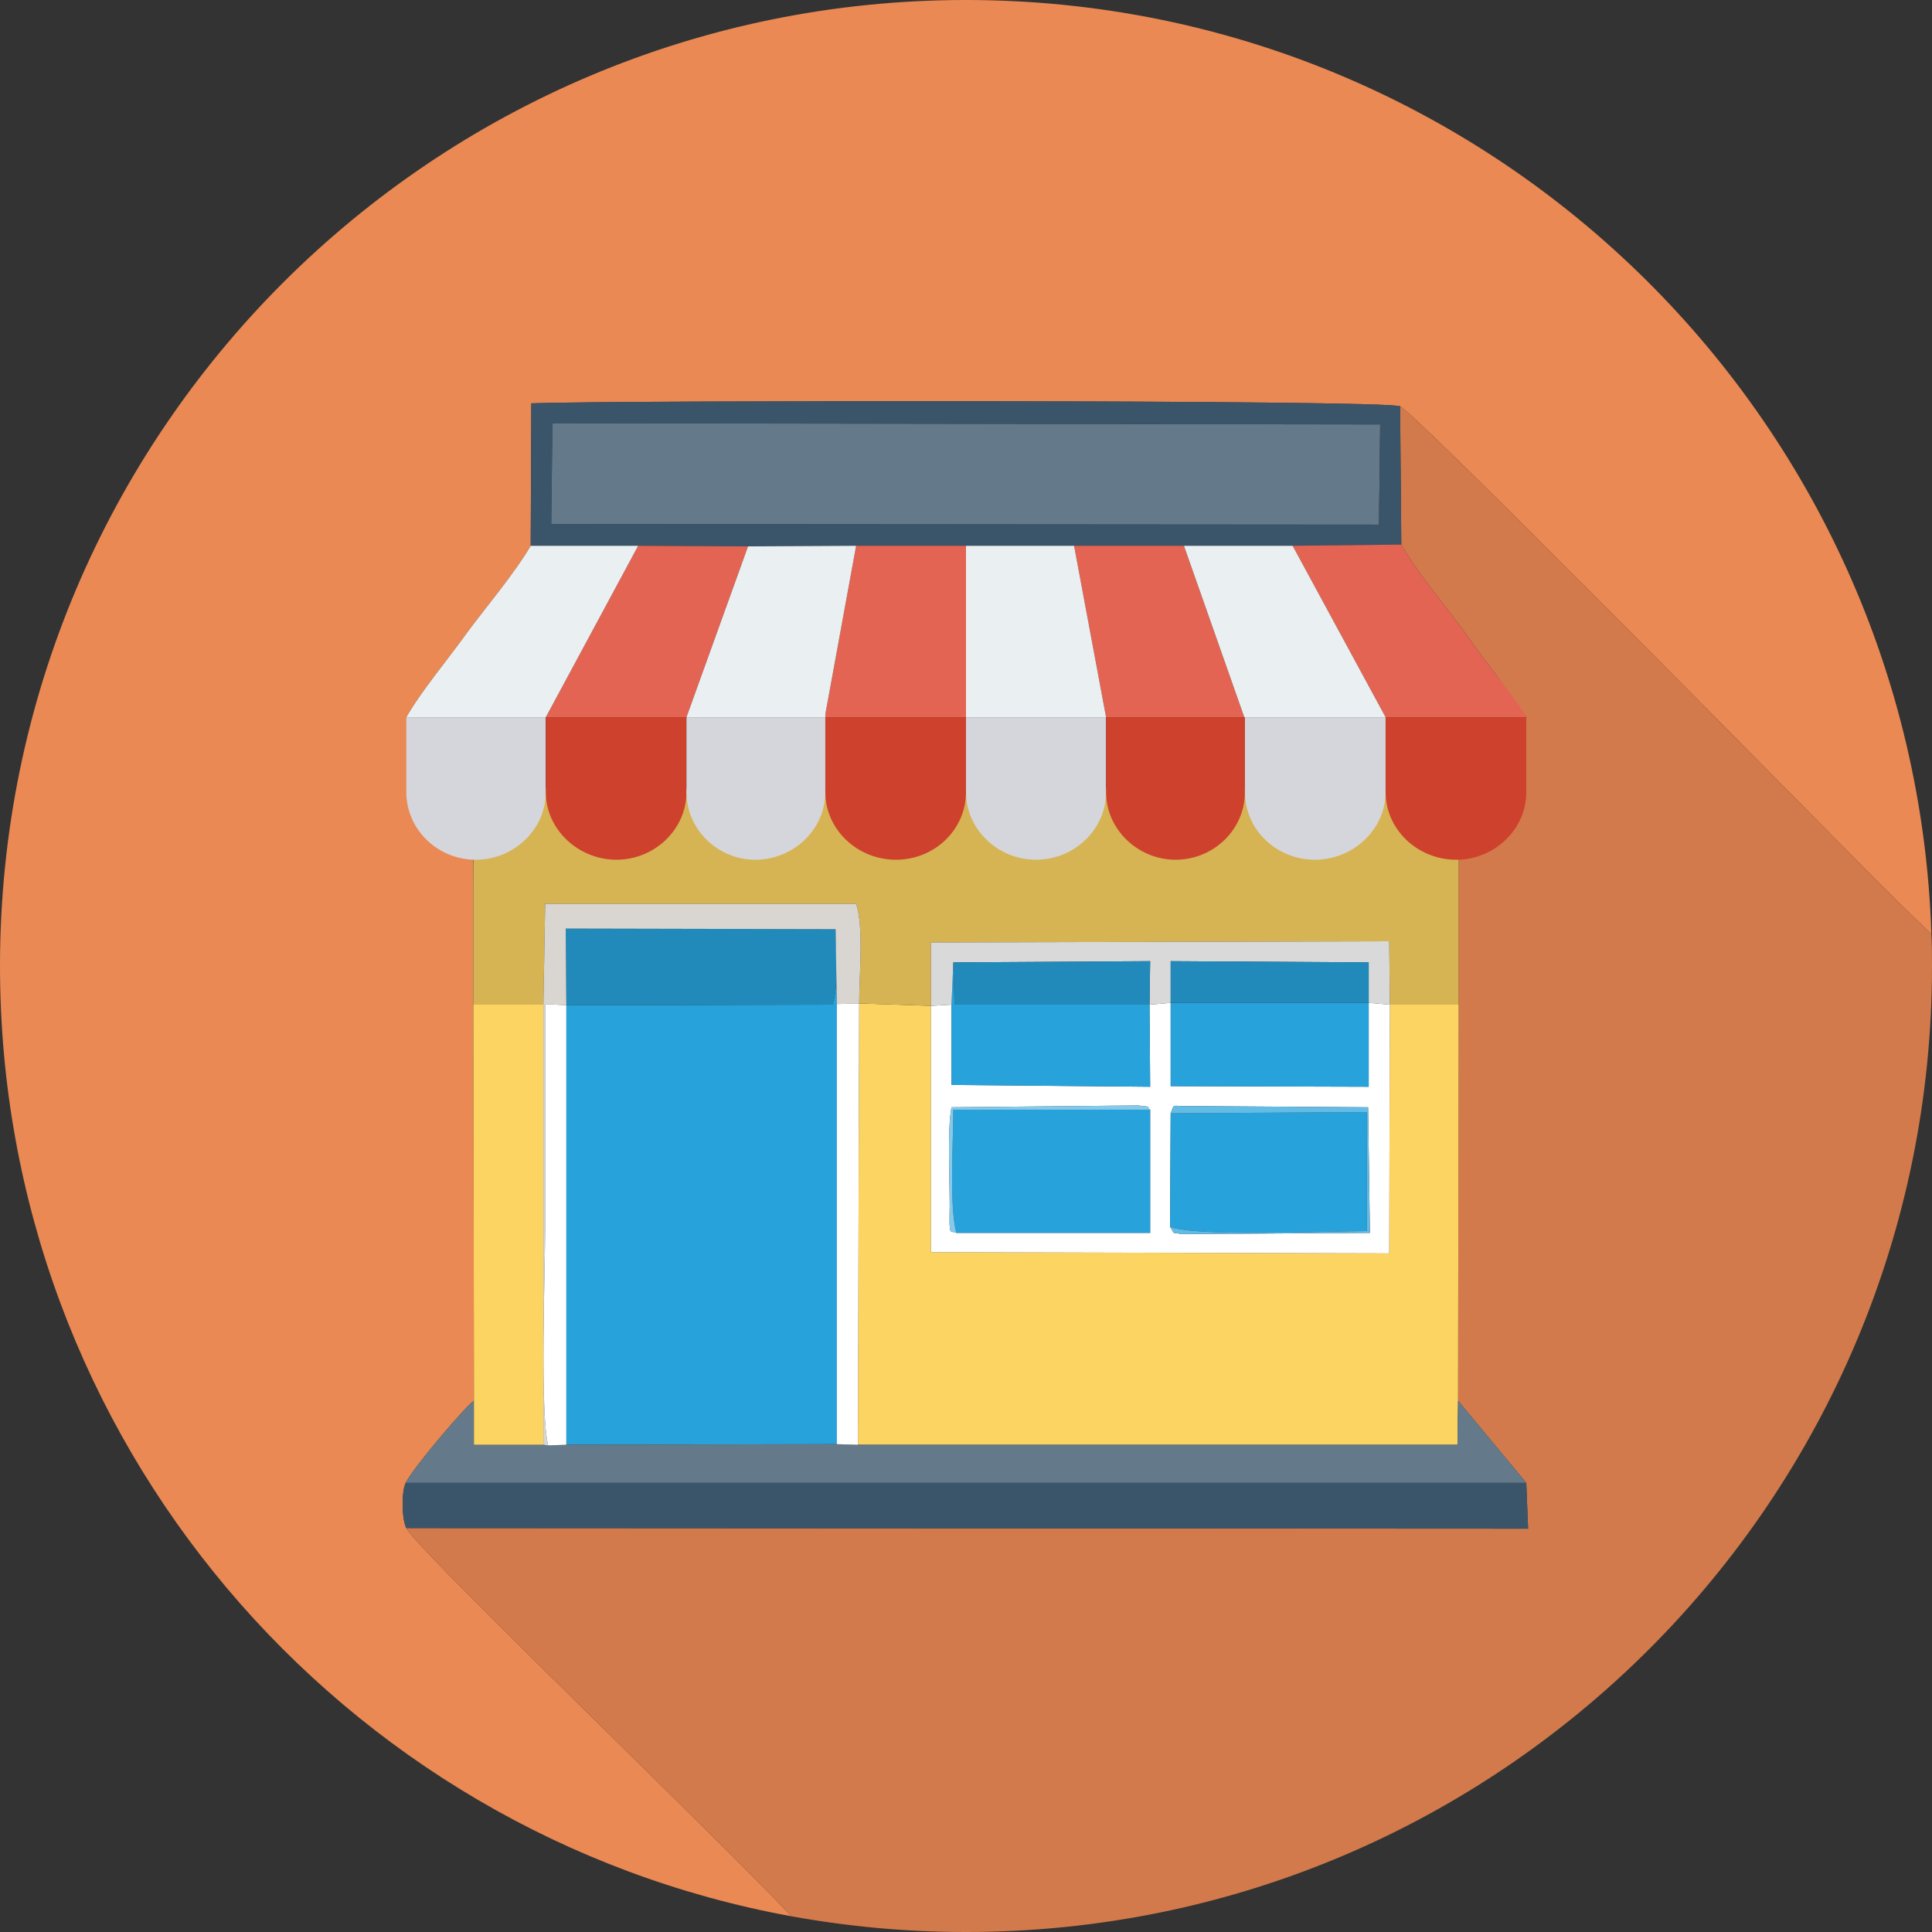
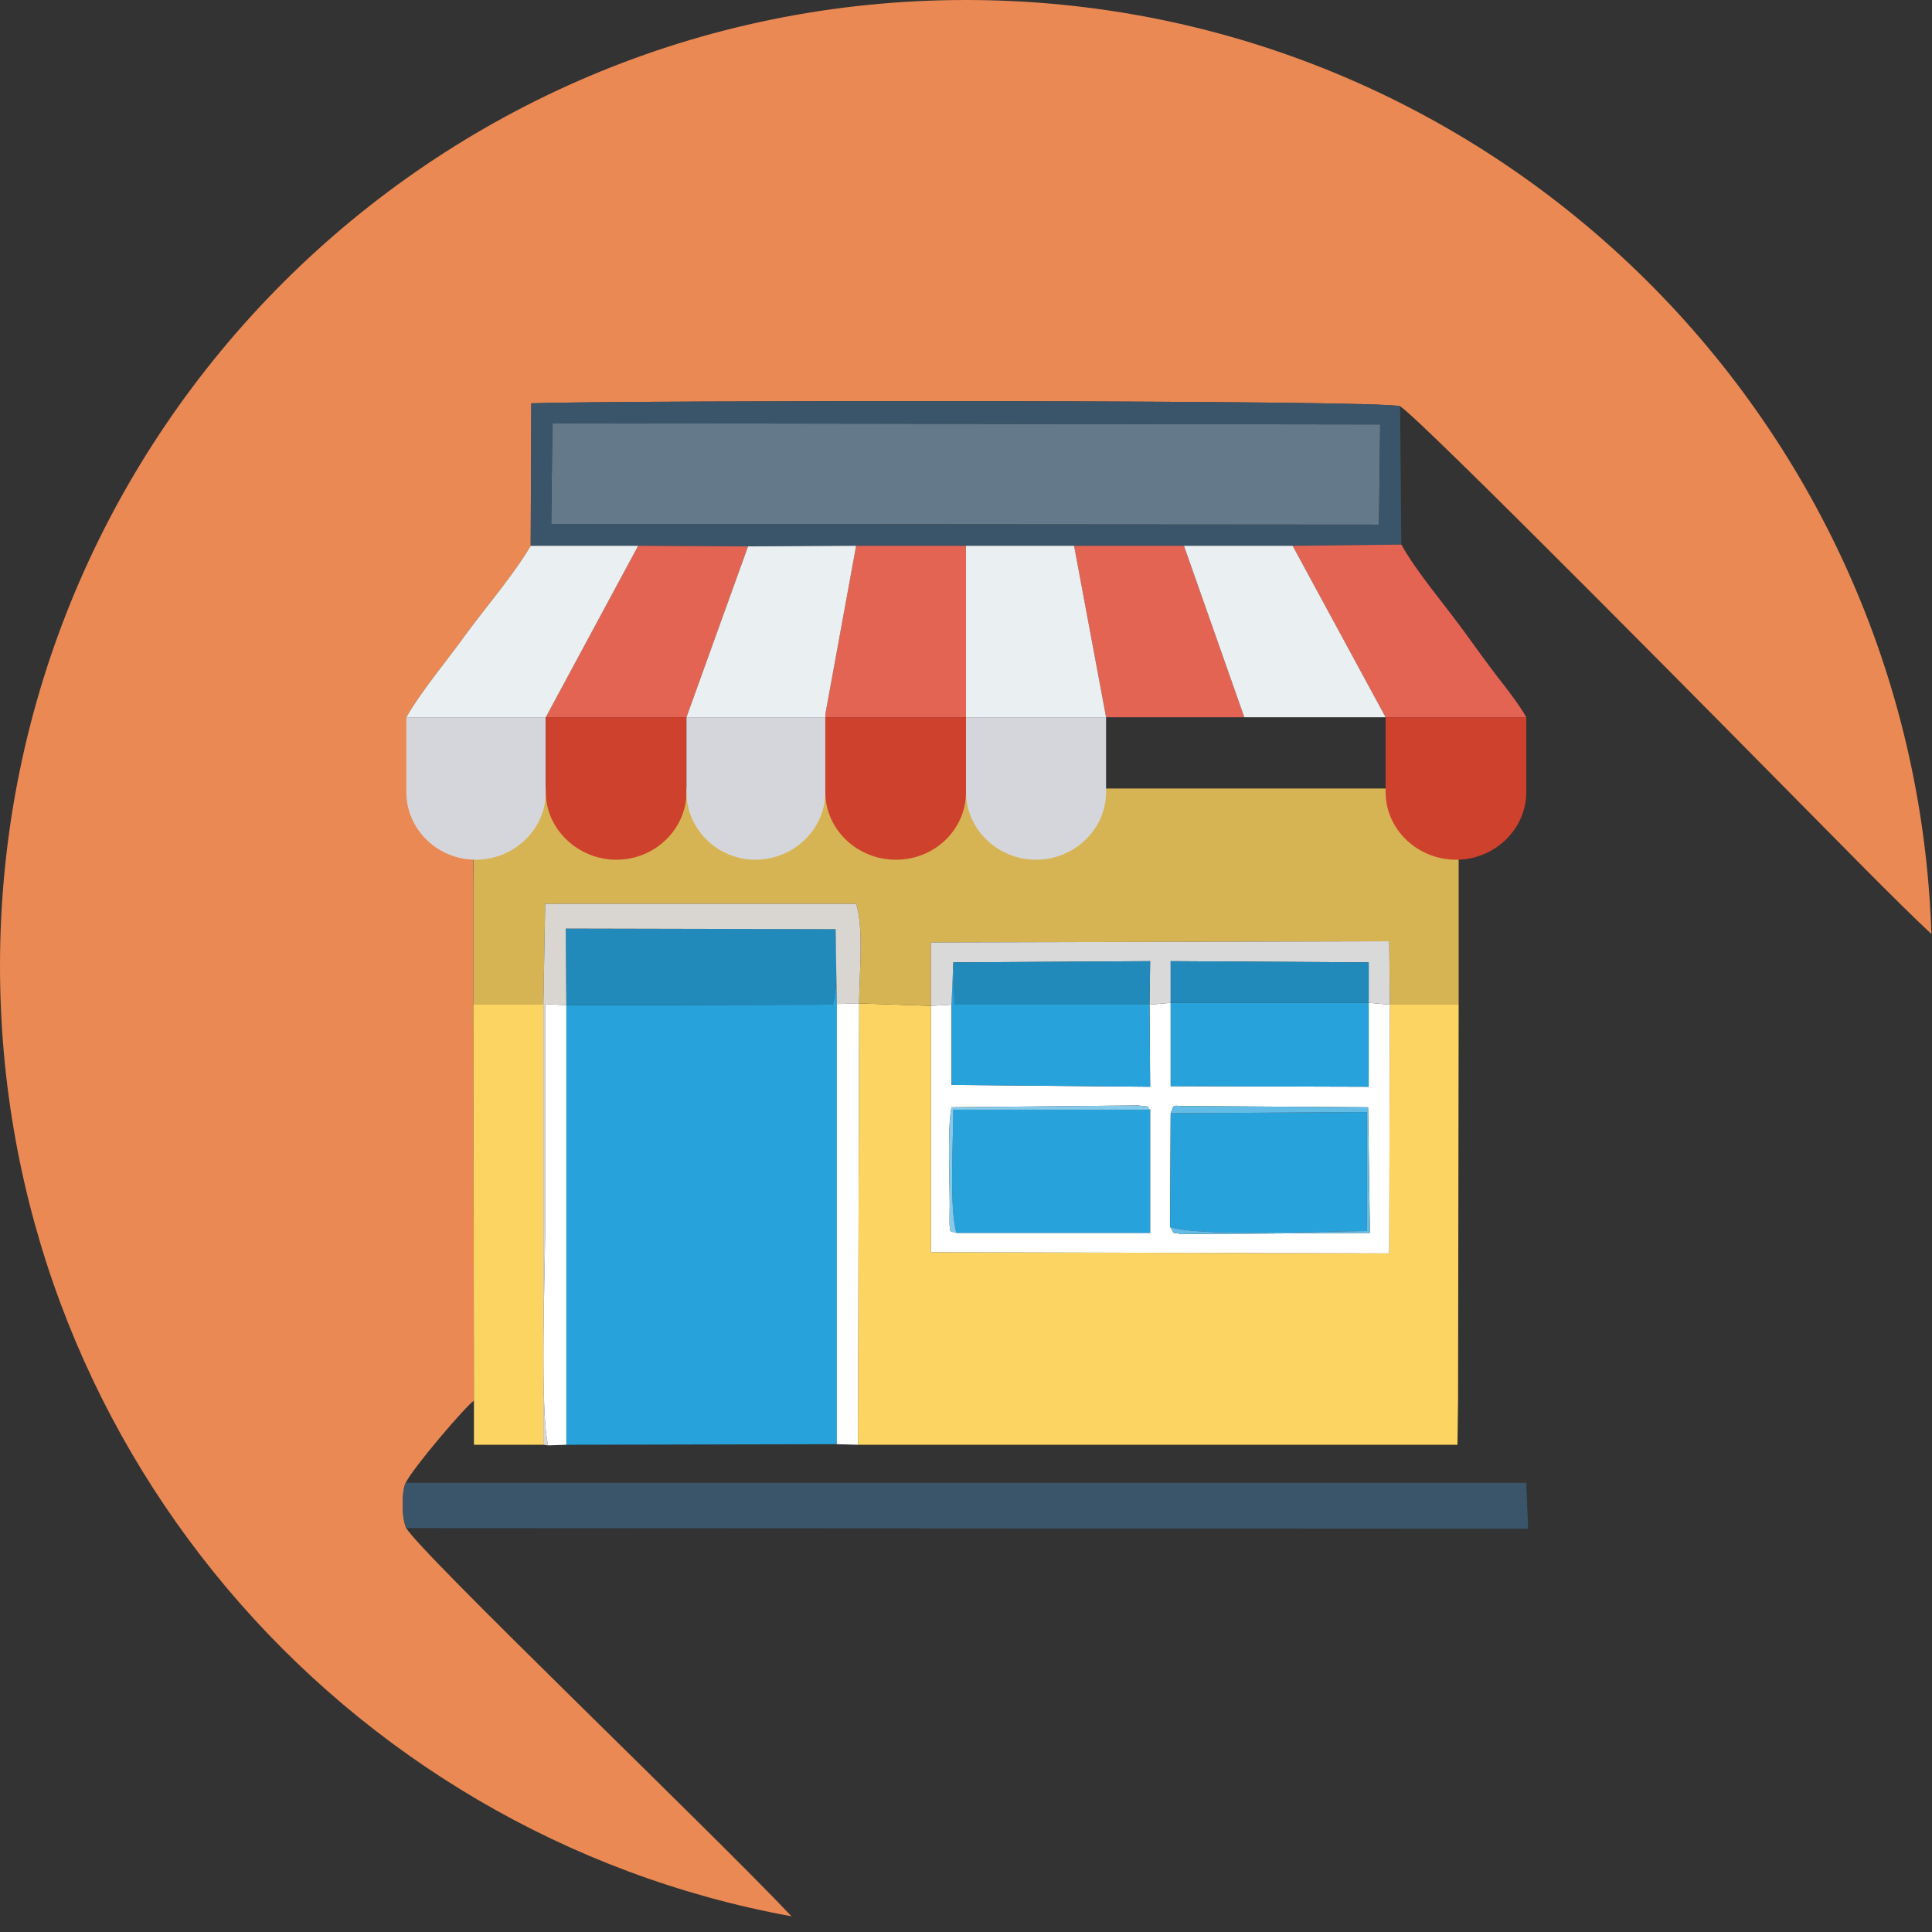
<svg xmlns="http://www.w3.org/2000/svg" xml:space="preserve" width="32px" height="32px" version="1.1" style="shape-rendering:geometricPrecision; text-rendering:geometricPrecision; image-rendering:optimizeQuality; fill-rule:evenodd; clip-rule:evenodd" viewBox="0 0 32 32">
  <rect x="0" y="0" width="32" height="32" fill="#333333" stroke="none" />
  <defs>
    <style type="text/css">
   
    .fil10 {fill:#218ABA}
    .fil3 {fill:#27A2DB}
    .fil6 {fill:#3A556A}
    .fil13 {fill:#63BCE5}
    .fil5 {fill:#64798A}
    .fil14 {fill:#85CAEB}
    .fil16 {fill:#CE412D}
    .fil1 {fill:#D27A4B}
    .fil15 {fill:#D5D6DB}
    .fil4 {fill:#D6B453}
    .fil12 {fill:#D9D6D1}
    .fil11 {fill:#D9D9D9}
    .fil8 {fill:#E46453}
    .fil0 {fill:#EA8953}
    .fil9 {fill:#EAF0F2}
    .fil2 {fill:#FCD462}
    .fil7 {fill:white}
   
  </style>
  </defs>
  <g id="Layer_x0020_1">
    <g id="_1888445925808">
      <path class="fil0" d="M13.11 31.74c-1.29,-1.37 -6.17,-6.04 -6.38,-6.43 -0.08,-0.16 -0.08,-0.61 -0.01,-0.75 0.12,-0.25 1.01,-1.29 1.13,-1.36l-0.01 -6.56 0 -2.4c-0.76,-0.48 -0.77,-1.41 -1.11,-2.36 0.25,-0.44 0.7,-0.97 1.02,-1.42 0.32,-0.43 0.77,-0.96 1.04,-1.42l0.01 -2.36c1.34,-0.05 14.2,-0.06 14.39,0.05 0.32,0.18 6.01,5.95 6.79,6.74 0.28,0.28 1.44,1.47 2.01,2 -0.28,-8.59 -7.33,-15.47 -15.99,-15.47 -8.84,0 -16,7.16 -16,16 0,7.85 5.65,14.38 13.11,15.74z" />
-       <path class="fil1" d="M23.21 9.02c0.27,0.48 0.74,1.02 1.07,1.48 0.18,0.25 0.34,0.47 0.53,0.72l0.47 0.66c-0.15,1.18 0.1,2.25 -1.36,2.15l0.24 0.13 0 2.48 -0.01 6.56 1.13 1.36 0.03 0.76 -18.58 -0.01c0.21,0.39 5.09,5.06 6.38,6.43 0.94,0.17 1.9,0.26 2.89,0.26 8.84,0 16,-7.16 16,-16 0,-0.18 0,-0.35 -0.01,-0.53 -0.57,-0.53 -1.73,-1.72 -2.01,-2 -0.78,-0.79 -6.47,-6.56 -6.79,-6.74l0.02 2.29z" />
      <polygon class="fil2" points="14.21,23.93 24.14,23.93 24.15,23.2 24.16,16.64 23.02,16.64 23.01,20.76 15.42,20.74 15.42,16.66 14.23,16.62 " />
      <path class="fil3" d="M9.38 16.65l0 7.28 4.48 -0.01 0 -7.29 -0.02 -1.24c0,0.4 0.06,0.87 -0.05,1.25l-4.41 0.01z" />
      <path class="fil4" d="M7.85 13.06l-0.01 1.65 0 1.93 1.16 0 0.03 -1.67 5.15 0c0.13,0.38 0.05,1.21 0.05,1.65l1.19 0.04 0 -1.05 7.59 -0.02 0.01 1.05 1.14 0 0 -3.58 -16.31 0z" />
      <polygon class="fil5" points="9.13,8.68 22.84,8.69 22.86,7.03 9.15,7.01 " />
      <path class="fil6" d="M6.73 25.31l18.58 0.01 -0.03 -0.76 -18.56 0c-0.07,0.14 -0.07,0.59 0.01,0.75z" />
-       <path class="fil5" d="M6.72 24.56l18.56 0 -1.13 -1.36 -0.01 0.73 -9.93 0 -0.35 -0.01 -4.48 0.01 -0.3 0.01 -0.08 -0.01 -1.15 0 0 -0.73c-0.12,0.07 -1.01,1.11 -1.13,1.36z" />
      <path class="fil6" d="M9.15 7.01l13.71 0.02 -0.02 1.66 -13.71 -0.01 0.02 -1.67zm-0.36 2.03l1.78 0 1.82 0.01 1.79 -0.01 1.82 0 1.79 0 1.82 0 1.8 0 1.8 -0.02 -0.02 -2.29c-0.19,-0.11 -13.05,-0.1 -14.39,-0.05l-0.01 2.36z" />
      <path class="fil7" d="M19.39 18.44c0.07,-0.18 0.01,-0.11 0.31,-0.12l2.96 0.02 0.03 2.08 -3.12 0.02c-0.2,-0.04 -0.09,0.02 -0.19,-0.12l0.01 -1.88zm-0.34 -0.06l0 2.04 -3.21 0c-0.11,-0.05 -0.12,0.09 -0.11,-0.45 0,-0.45 -0.04,-1.29 0.03,-1.63l3.09 -0.03c0.32,0.04 0.09,0 0.2,0.07zm3.97 -1.74l-0.35 -0.03 0 1.39 -3.28 -0.01 0 -1.38 -0.35 0.03 0.01 1.36 -3.29 -0.03 0 -1.33 -0.34 0.02 0 4.08 7.59 0.02 0.01 -4.12z" />
      <polygon class="fil2" points="7.85,23.2 7.85,23.93 9,23.93 9,16.64 7.84,16.64 " />
      <path class="fil3" d="M15.84 20.42l3.21 0 0 -2.04 -3.26 0c0,0.51 -0.07,1.6 0.05,2.04z" />
      <path class="fil3" d="M19.38 20.32c0.45,0.17 2.62,0.07 3.26,0.07l0 -1.97 -3.25 0.02 -0.01 1.88z" />
      <g>
        <polygon class="fil8" points="13.67,11.83 13.67,11.88 16,11.88 16,9.04 14.18,9.04 " />
        <path class="fil8" d="M25.28 11.88c-0.11,-0.2 -0.35,-0.51 -0.47,-0.66 -0.19,-0.25 -0.35,-0.47 -0.53,-0.72 -0.33,-0.46 -0.8,-1 -1.07,-1.48l-1.8 0.02 1.54 2.84 2.33 0z" />
        <polygon class="fil8" points="11.37,11.88 12.39,9.05 10.57,9.04 9.04,11.88 " />
        <polygon class="fil8" points="20.61,11.88 19.61,9.04 17.79,9.04 18.32,11.88 " />
        <polygon class="fil9" points="22.95,11.88 21.41,9.04 19.61,9.04 20.61,11.88 " />
        <polygon class="fil9" points="18.32,11.88 17.79,9.04 16,9.04 16,11.88 " />
        <polygon class="fil9" points="13.43,11.88 13.67,11.88 13.67,11.83 14.18,9.04 12.39,9.05 11.37,11.88 " />
        <path class="fil9" d="M9.04 11.88l1.53 -2.84 -1.78 0c-0.27,0.46 -0.72,0.99 -1.04,1.42 -0.32,0.45 -0.77,0.98 -1.02,1.42l2.31 0z" />
      </g>
      <path class="fil10" d="M9.38 16.65l4.41 -0.01c0.11,-0.38 0.05,-0.85 0.05,-1.25l-4.47 -0.01 0.01 1.27z" />
      <polygon class="fil3" points="22.67,16.61 19.39,16.61 19.39,17.99 22.67,18 " />
      <polygon class="fil3" points="15.76,16.64 15.76,17.97 19.05,18 19.04,16.64 15.81,16.64 15.79,15.94 " />
      <polygon class="fil11" points="15.42,16.66 15.76,16.64 15.79,15.94 19.05,15.92 19.04,16.64 19.39,16.61 19.39,15.92 22.67,15.94 22.67,16.61 23.02,16.64 23.01,15.59 15.42,15.61 " />
      <path class="fil12" d="M9 16.64l0 7.29 0.08 0.01c-0.14,-0.53 -0.05,-2.92 -0.05,-3.64 0,-1.22 0,-2.45 0,-3.67l0.35 0.02 -0.01 -1.27 4.47 0.01 0.02 1.24 0.37 -0.01c0,-0.44 0.08,-1.27 -0.05,-1.65l-5.15 0 -0.03 1.67z" />
      <polygon class="fil7" points="13.86,23.92 14.21,23.93 14.23,16.62 13.86,16.63 " />
      <path class="fil7" d="M9.08 23.94l0.3 -0.01 0 -7.28 -0.35 -0.02c0,1.22 0,2.45 0,3.67 0,0.72 -0.09,3.11 0.05,3.64z" />
      <polygon class="fil10" points="19.04,16.64 19.05,15.92 15.79,15.94 15.81,16.64 " />
      <polygon class="fil10" points="19.39,16.61 22.67,16.61 22.67,15.94 19.39,15.92 " />
      <path class="fil13" d="M19.38 20.32c0.1,0.14 -0.01,0.08 0.19,0.12l3.12 -0.02 -0.03 -2.08 -2.96 -0.02c-0.3,0.01 -0.24,-0.06 -0.31,0.12l3.25 -0.02 0 1.97c-0.64,0 -2.81,0.1 -3.26,-0.07z" />
      <path class="fil14" d="M15.84 20.42c-0.12,-0.44 -0.05,-1.53 -0.05,-2.04l3.26 0c-0.11,-0.07 0.12,-0.03 -0.2,-0.07l-3.09 0.03c-0.07,0.34 -0.03,1.18 -0.03,1.63 -0.01,0.54 0,0.4 0.11,0.45z" />
      <path class="fil15" d="M6.73 11.88l2.31 0 0 1.24c0,0.62 -0.53,1.12 -1.16,1.12l0 0c-0.63,0 -1.15,-0.5 -1.15,-1.12l0 -1.24z" />
      <path class="fil16" d="M11.37 11.88l-2.33 0 0 1.24c0,0.62 0.54,1.12 1.17,1.12l0 0c0.63,0 1.16,-0.5 1.16,-1.12l0 -1.24z" />
      <path class="fil15" d="M11.37 11.88l2.3 0 0 1.24c0,0.62 -0.53,1.12 -1.16,1.12l0 0c-0.62,0 -1.14,-0.5 -1.14,-1.12l0 -1.24z" />
      <path class="fil16" d="M16 11.88l-2.33 0 0 1.24c0,0.62 0.53,1.12 1.17,1.12l0 0c0.64,0 1.16,-0.5 1.16,-1.12l0 -1.24z" />
      <path class="fil15" d="M16 11.88l2.32 0 0 1.24c0,0.62 -0.53,1.12 -1.16,1.12l0 0c-0.63,0 -1.16,-0.5 -1.16,-1.12l0 -1.24z" />
-       <path class="fil16" d="M20.62 11.88l-2.3 0 0 1.24c0,0.62 0.53,1.12 1.15,1.12l0 0c0.63,0 1.15,-0.5 1.15,-1.12l0 -1.24z" />
-       <path class="fil15" d="M20.62 11.88l2.33 0 0 1.24c0,0.62 -0.54,1.12 -1.17,1.12l0 0c-0.64,0 -1.16,-0.5 -1.16,-1.12l0 -1.24z" />
      <path class="fil16" d="M25.28 11.88l-2.33 0 0 1.24c0,0.62 0.53,1.12 1.17,1.12l0 0c0.63,0 1.16,-0.5 1.16,-1.12l0 -1.24z" />
    </g>
  </g>
</svg>